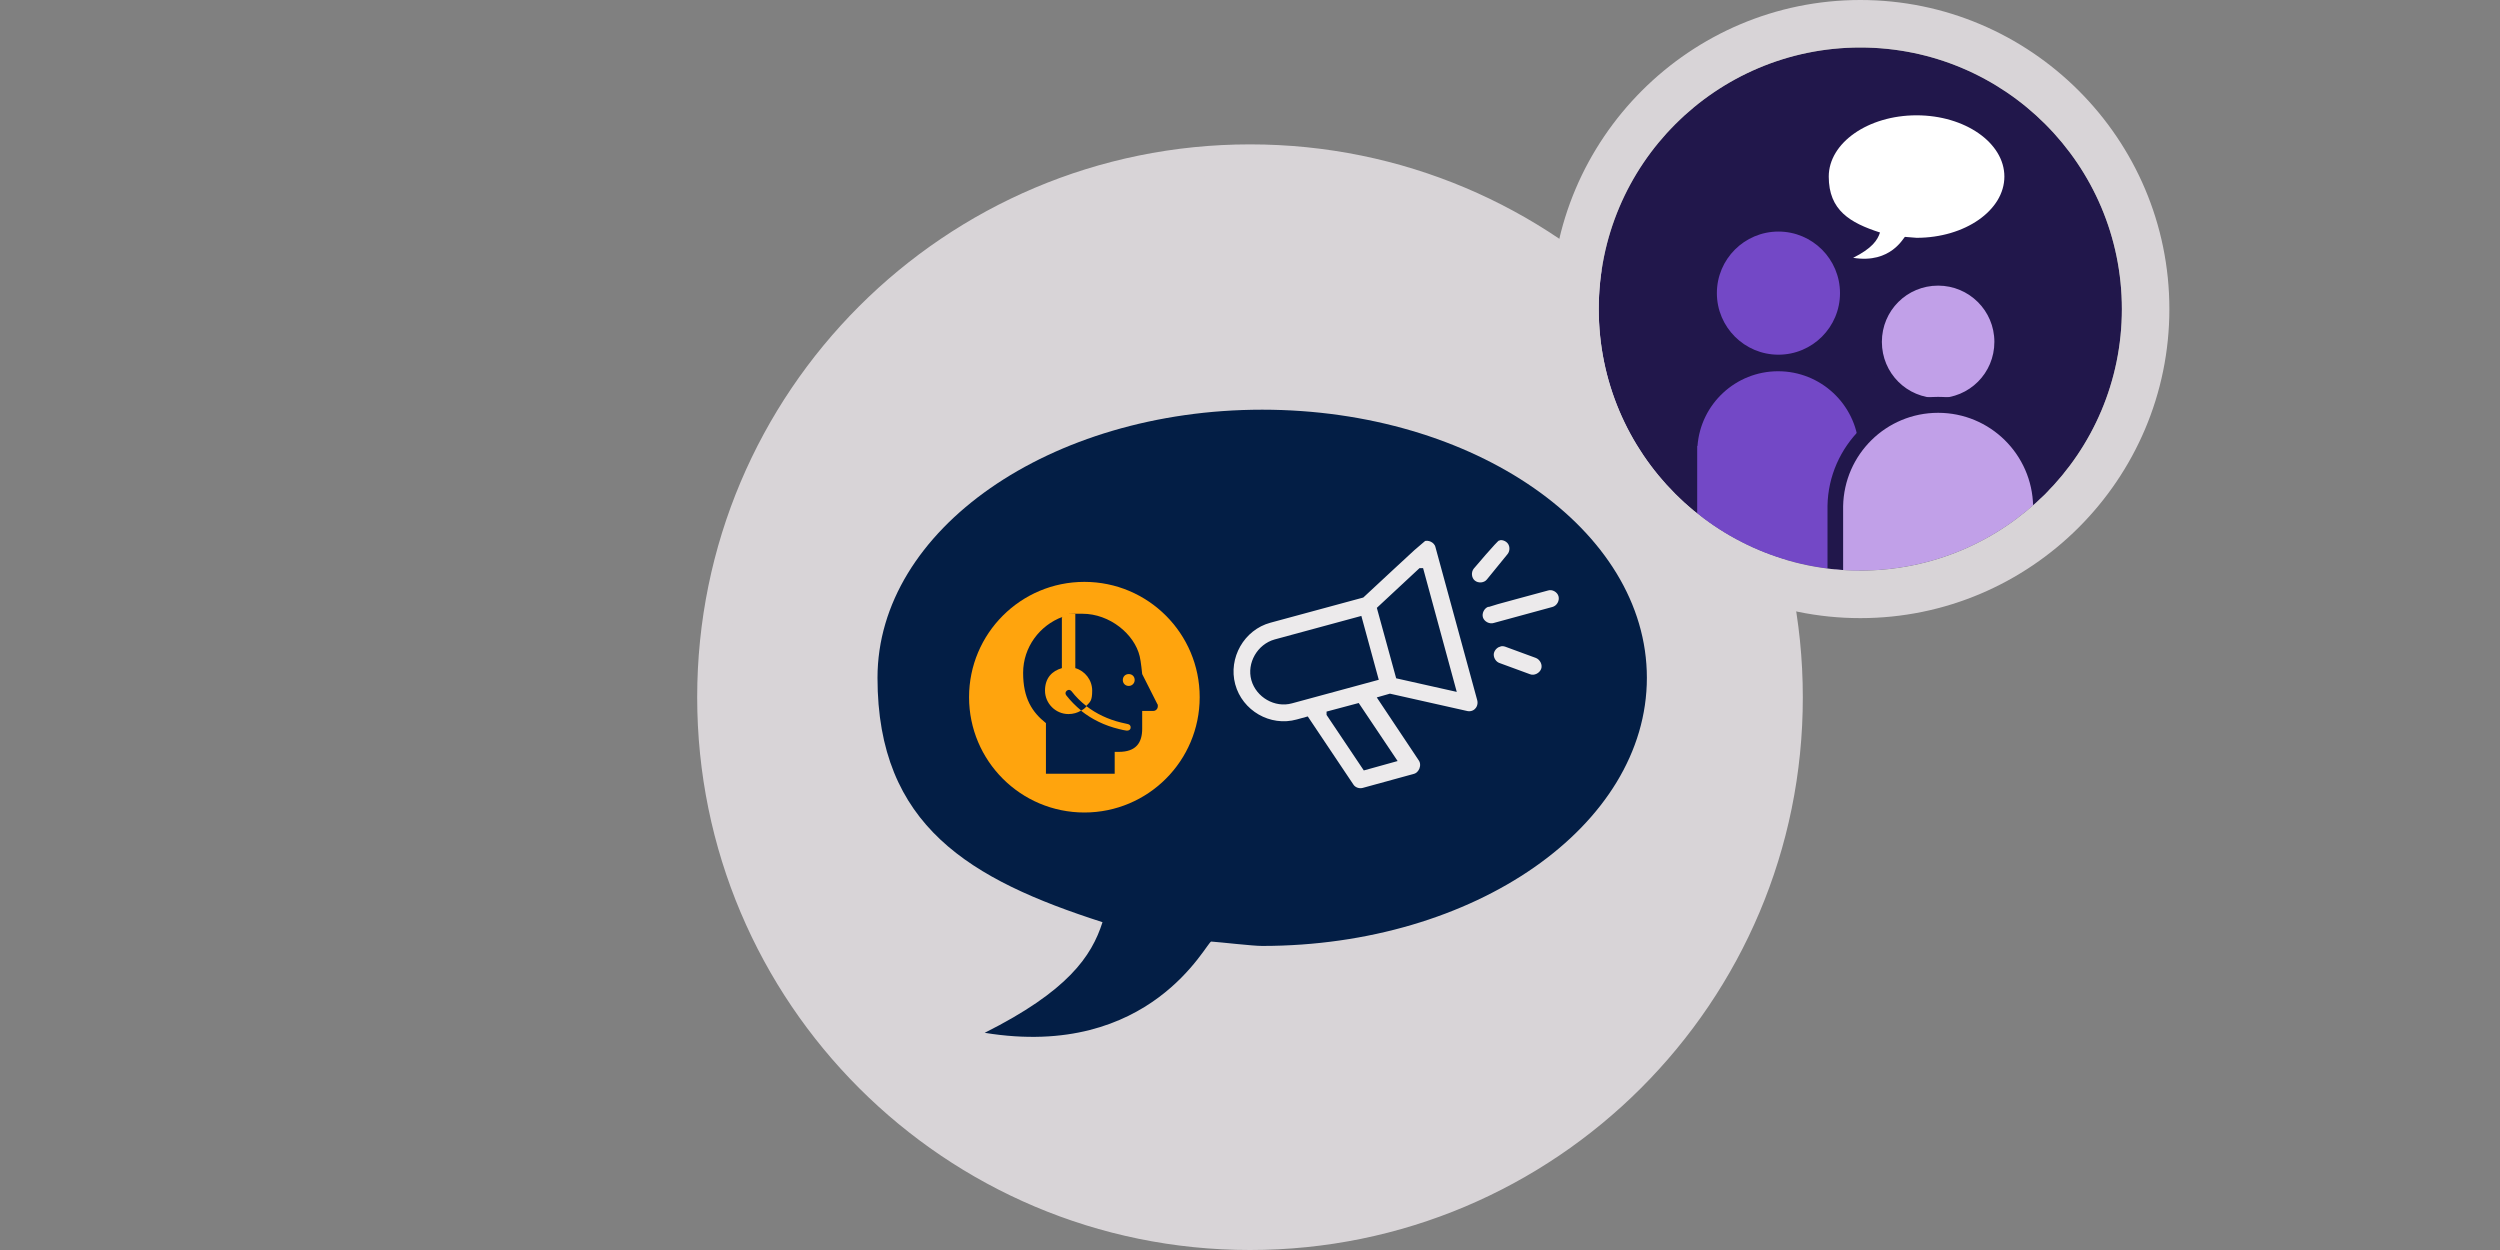
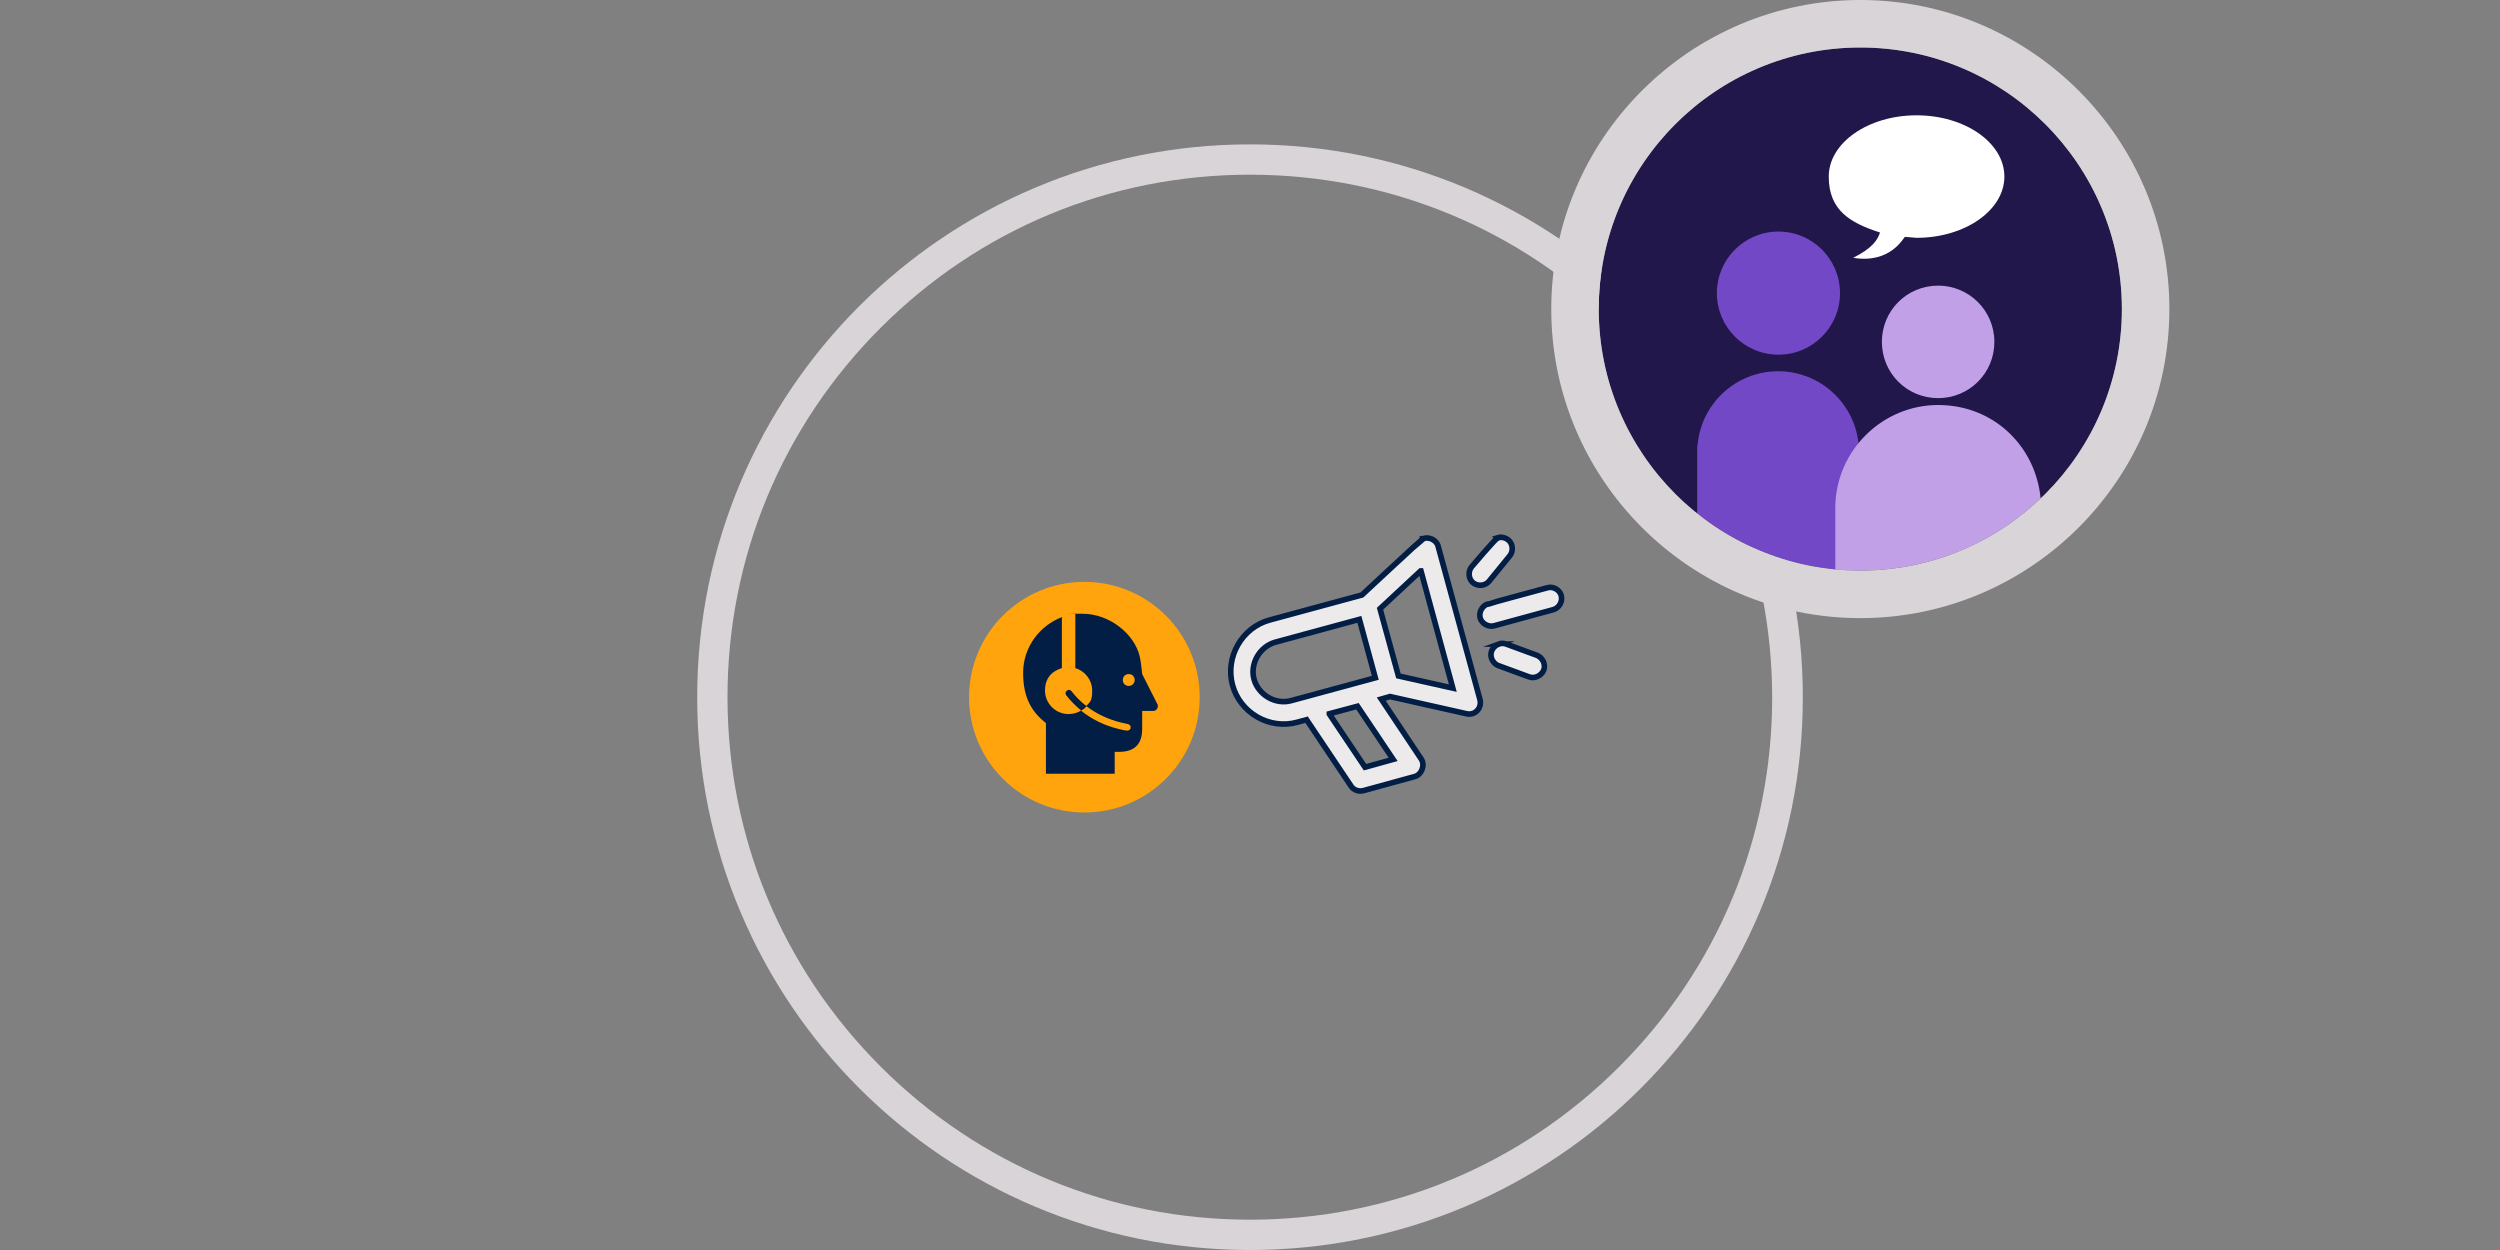
<svg xmlns="http://www.w3.org/2000/svg" id="Layer_1" version="1.1" viewBox="0 0 800 400">
  <rect x="0" y="0" width="800" height="400" fill="#808080" stroke="none" />
  <defs>
    <style>
      .st0 {
        fill: none;
      }

      .st1 {
        fill: #031e45;
      }

      .st2 {
        fill: #21174b;
      }

      .st3 {
        fill: #d8d4d7;
      }

      .st4, .st5 {
        fill: #7348c6;
      }

      .st6 {
        fill: #eceaeb;
        stroke: #031e45;
        stroke-miterlimit: 10;
        stroke-width: 1.8px;
      }

      .st5, .st7 {
        fill-rule: evenodd;
      }

      .st8 {
        fill: #fff;
      }

      .st9 {
        fill: #ffa40d;
      }

      .st7 {
        fill: #c1a0e8;
      }

      .st10 {
        clip-path: url(#clippath);
      }
    </style>
    <clipPath id="clippath">
      <circle class="st0" cx="595.3" cy="98.9" r="83.7" />
    </clipPath>
  </defs>
  <g>
-     <path class="st3" d="M400,395.1c-94.9,0-172-77.2-172-172S305.1,51.1,400,51c46,0,89.2,17.9,121.6,50.3,32.5,32.5,50.4,75.7,50.4,121.7s-17.8,89.1-50.4,121.6c-32.5,32.5-75.7,50.4-121.7,50.4h.1Z" />
    <path class="st3" d="M400,55.9c44.6,0,86.6,17.4,118.1,48.9,31.5,31.5,48.9,73.6,49,118.3,0,44.6-17.3,86.6-48.9,118.2-31.6,31.6-73.6,49-118.2,49s-86.6-17.4-118.2-49-49-73.6-49-118.2,17.4-86.6,49-118.2c31.6-31.6,73.5-49,118.2-49h0M400,46.2h0c-97.7,0-176.9,79.2-176.9,176.9s79.2,176.9,176.9,176.9,177-79.2,176.9-176.9c0-97.9-79.2-176.9-176.9-176.9h0Z" />
  </g>
  <g id="Mini_Icon">
    <g>
      <g>
        <circle class="st2" cx="595.3" cy="98.9" r="83.7" />
        <g class="st10">
          <g>
            <path class="st8" d="M613.3,36.9c-15.5,0-28.1,8.8-28.1,19.6s6.8,14.8,16.4,17.9c-.8,2.5-2.6,5.1-8.6,8.1,12.2,2,16.2-6.7,16.6-6.7.7,0,3,.3,3.7.3,15.5,0,28.1-8.8,28.1-19.6s-12.6-19.6-28.1-19.6h0Z" />
            <g>
              <circle class="st4" cx="569.1" cy="93.8" r="19.7" />
              <path class="st5" d="M594.8,142.7c-1-13.4-12.2-23.9-25.8-23.9s-24.8,10.5-25.8,23.9h-.1v73.6h51.9v-73.6h-.2Z" />
            </g>
            <g>
              <g>
-                 <path class="st7" d="M620.2,129.8c-11.3,0-20.5-9.2-20.5-20.5s9.2-20.5,20.5-20.5,20.5,9.2,20.5,20.5-9.2,20.5-20.5,20.5Z" />
+                 <path class="st7" d="M620.2,129.8c-11.3,0-20.5-9.2-20.5-20.5s9.2-20.5,20.5-20.5,20.5,9.2,20.5,20.5-9.2,20.5-20.5,20.5" />
                <path class="st2" d="M620.2,91.4c9.9,0,18,8,18,18s-8,18-18,18-18-8-18-18,8-18,18-18M620.2,86.3c-12.7,0-23,10.3-23,23s10.3,23,23,23,23-10.3,23-23-10.3-23-23-23h0Z" />
              </g>
              <g>
                <path class="st7" d="M587.3,206.9v-44.9c.3-17.9,15.1-32.4,32.9-32.4s31.2,13.2,32.8,29.9h0v47.4h-65.9.2Z" />
-                 <path class="st2" d="M620.2,132.1c16.6,0,30.1,13.3,30.4,29.9h0v42.4h-60.8v-42.4c.3-16.6,13.8-29.9,30.4-29.9M620.2,127c-19.2,0-35.1,15.7-35.4,34.9v47.5h70.9v-52.5h-.5c-2.7-16.9-17.5-29.9-35-29.9h0Z" />
              </g>
            </g>
          </g>
        </g>
      </g>
      <path class="st3" d="M595.3,15.2c46.2,0,83.7,37.5,83.7,83.7s-37.5,83.7-83.7,83.7-83.7-37.5-83.7-83.7,37.5-83.7,83.7-83.7M595.3,0C540.8,0,496.4,44.4,496.4,98.9s44.4,98.9,98.9,98.9,98.9-44.4,98.9-98.9S649.8,0,595.3,0h0Z" />
    </g>
  </g>
-   <path class="st1" d="M403.9,131.1c-67.9,0-123.1,38.4-123.1,85.8s29.7,64.6,72,78.2c-3.5,11-11.2,22.1-37.7,35.4,53.3,8.7,71-29.2,72.5-29.2,3,.2,13.2,1.4,16.3,1.4,67.9,0,123.1-38.4,123.1-85.8s-55.2-85.8-123.1-85.8h0Z" />
  <g>
    <circle class="st9" cx="347" cy="223.1" r="36.9" />
    <path class="st1" d="M340,197.4c-7.3,2.7-12.6,9.7-12.6,17.9s2.9,12.6,7.3,16.1v16.2h22v-7h1.3c5.6,0,7.5-3,7.5-7.4v-5.7h3.5c.9,0,1.5-.7,1.5-1.5s0-.4-.1-.6l-4.9-9.7s-.4-4.1-.8-5.7c-1.7-7.1-9.6-13.6-18.3-13.6s-1.6,0-2.3.1v17.3c3.1.9,5.4,3.8,5.4,7.2s-.7,3.6-1.9,4.9c-1.8-1.4-3.4-3-4.7-4.7-.4-.5-1-.6-1.5-.2s-.6,1-.2,1.5c1.4,1.8,3,3.4,4.8,4.9.3-.2.6-.4.9-.6.3-.2.6-.6.8-.8,3.1,2.4,6.9,4.2,11,5.2.7.2,1.5.3,2.2.5.6.1,1,.6.9,1.2,0,.5-.5.9-1.1.9s-.1,0-.2,0c-.8-.1-1.6-.3-2.4-.5-4.6-1.1-8.7-3.1-12.2-5.9q-1.5-1.2,0,0c-1.1.7-2.5,1.1-4,1.1-4.1,0-7.5-3.4-7.5-7.5s2.3-6.3,5.4-7.2v-16.3h.2ZM363.1,217.6c0,1-.8,1.9-1.9,1.9s-1.9-.8-1.9-1.9.8-1.9,1.9-1.9,1.9.8,1.9,1.9h0Z" />
  </g>
  <path class="st6" d="M455.2,172.5c-.4.2-19.4,17.9-19.4,17.9l-29.5,8c-8.9,2.4-14.3,11.9-11.9,20.8s11.8,14.4,20.8,11.9l2.9-.8,14.2,21.2c.8,1.3,2.5,1.9,4,1.5l16.4-4.5c2.2-.6,3.4-3.6,2.1-5.6l-12.8-19.2,2.8-.8,24.5,5.5c1.2.3,2.6-.1,3.4-1,.9-.9,1.2-2.3.9-3.5l-13.4-49.1c-.5-2-3-3.2-4.9-2.4h-.1ZM479.2,172.2c-.7.2-8.3,9.2-8.3,9.2-1.2,1.5-1,3.9.5,5.1s3.9,1,5.1-.5l6.6-8.1c1-1.2,1.1-3.1.2-4.4-.9-1.3-2.7-1.9-4.2-1.4h0ZM454.7,182.7l10.2,37.5-17.4-3.9-5.9-21.5,13-12.1h0ZM408.1,205.5l26.9-7.3,5.1,18.7-26.9,7.3c-5,1.4-10.5-1.8-11.9-6.8s1.8-10.5,6.8-11.9h0ZM476,193.3c-1.8.6-2.9,2.8-2.3,4.6s2.8,2.9,4.6,2.3l18.7-5.1c1.9-.5,3.1-2.6,2.6-4.5s-2.7-3.1-4.5-2.5c0,0-18.9,5.1-19,5.2h-.1ZM479.6,206.1c-1.4.5-2.5,1.9-2.5,3.4s1,3,2.4,3.5l9.8,3.6c1.8.7,4-.4,4.7-2.2s-.4-4-2.2-4.7l-9.8-3.6c-.8-.3-1.7-.3-2.5,0h.1ZM425.4,228.4l9-2.4,11.4,17-9,2.5-11.4-17h0Z" />
</svg>